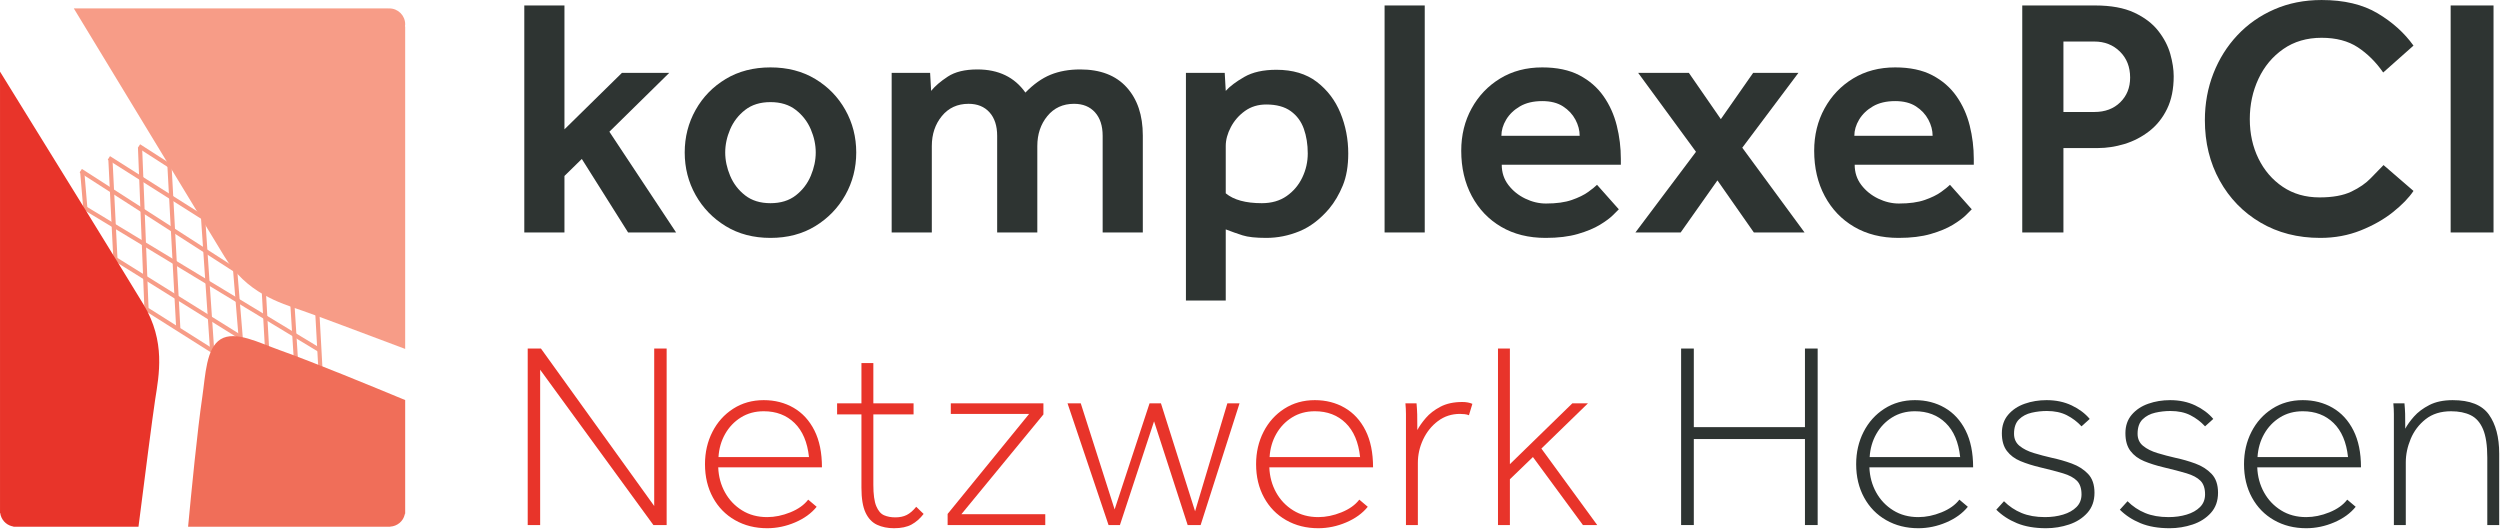
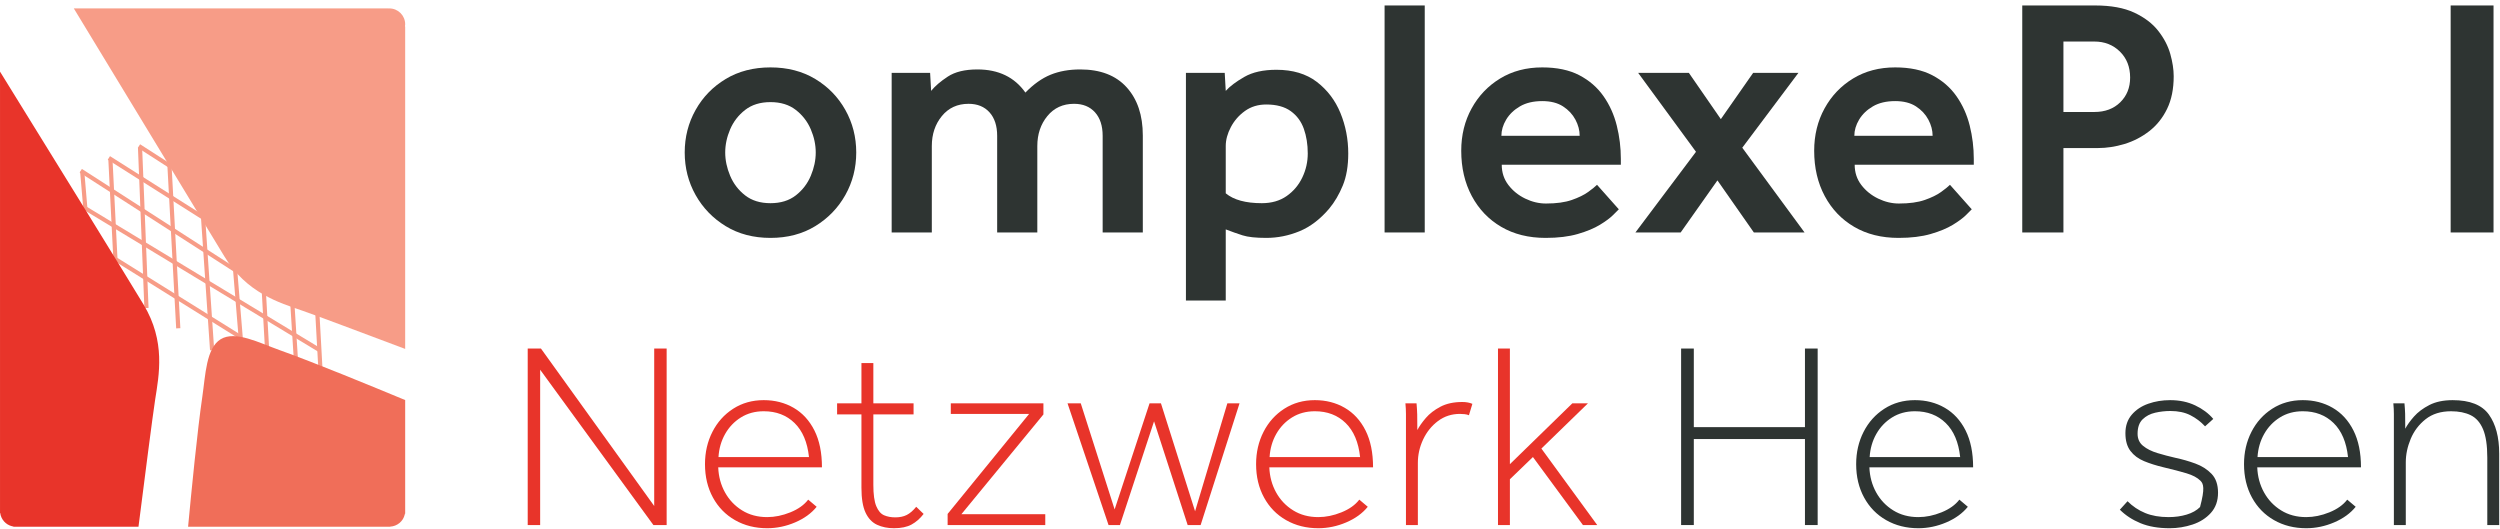
<svg xmlns="http://www.w3.org/2000/svg" xmlns:ns1="http://www.serif.com/" width="100%" height="100%" viewBox="0 0 1894 401" version="1.1" xml:space="preserve" style="fill-rule:evenodd;clip-rule:evenodd;stroke-miterlimit:10;">
  <g id="Ebene-2" ns1:id="Ebene 2" transform="matrix(4.167,0,0,4.167,-165.263,-148.235)">
    <g transform="matrix(1,0,0,1,135.603,98.941)">
      <path d="M0,32.091L0,0L2.406,0L22.998,28.627L22.998,0L25.259,0L25.259,32.091L22.853,32.091L2.262,3.85L2.262,32.091L0,32.091Z" style="fill:rgb(232,52,42);fill-rule:nonzero;" />
    </g>
    <g transform="matrix(1,0,0,1,170.288,121.265)">
      <path d="M0,-2.598L16.454,-2.598C16.165,-5.292 15.291,-7.353 13.832,-8.78C12.371,-10.207 10.504,-10.922 8.227,-10.922C6.655,-10.922 5.268,-10.544 4.065,-9.791C2.862,-9.037 1.908,-8.034 1.203,-6.784C0.496,-5.533 0.096,-4.138 0,-2.598M16.309,5.148L17.849,6.447C16.887,7.634 15.58,8.58 13.928,9.286C12.276,9.991 10.584,10.344 8.853,10.344C6.671,10.344 4.722,9.855 3.007,8.876C1.29,7.899 -0.048,6.527 -1.01,4.763C-1.972,2.999 -2.454,0.979 -2.454,-1.299C-2.454,-3.448 -2.006,-5.404 -1.107,-7.169C-0.209,-8.932 1.05,-10.336 2.67,-11.379C4.289,-12.421 6.141,-12.942 8.227,-12.942C10.247,-12.942 12.059,-12.477 13.664,-11.547C15.267,-10.616 16.526,-9.245 17.44,-7.433C18.354,-5.621 18.811,-3.384 18.811,-0.722L-0.048,-0.722C0.016,0.946 0.425,2.462 1.179,3.825C1.932,5.189 2.966,6.279 4.281,7.096C5.597,7.914 7.12,8.323 8.853,8.323C10.231,8.323 11.634,8.035 13.063,7.457C14.489,6.88 15.571,6.11 16.309,5.148" style="fill:rgb(232,52,42);fill-rule:nonzero;" />
    </g>
    <g transform="matrix(1,0,0,1,196.278,108.948)">
      <path d="M0,15.3L0,1.973L-4.426,1.973L-4.426,-0.048L0,-0.048L0,-7.361L2.165,-7.361L2.165,-0.048L9.478,-0.048L9.478,1.973L2.165,1.973L2.165,14.771C2.165,16.503 2.34,17.795 2.694,18.644C3.046,19.494 3.519,20.047 4.113,20.304C4.706,20.561 5.388,20.688 6.158,20.688C6.96,20.688 7.65,20.544 8.227,20.255C8.805,19.967 9.381,19.47 9.959,18.764L11.306,20.063C10.664,20.897 9.935,21.539 9.117,21.987C8.299,22.436 7.233,22.661 5.917,22.661C4.763,22.661 3.736,22.452 2.839,22.036C1.94,21.619 1.242,20.881 0.746,19.823C0.248,18.764 0,17.257 0,15.3" style="fill:rgb(232,52,42);fill-rule:nonzero;" />
    </g>
    <g transform="matrix(1,0,0,1,211.947,108.901)">
      <path d="M0,22.131L0,20.11L14.819,1.924L0.578,1.924L0.578,0L17.416,0L17.416,2.02L2.502,20.159L17.753,20.159L17.753,22.131L0,22.131Z" style="fill:rgb(232,52,42);fill-rule:nonzero;" />
    </g>
    <g transform="matrix(1,0,0,1,241.204,108.901)">
      <path d="M0,22.131L-7.458,0L-5.052,0L1.106,19.292L7.457,0L9.526,0L15.733,19.629L21.602,0L23.815,0L16.743,22.131L14.385,22.131L8.275,3.271L2.068,22.131L0,22.131Z" style="fill:rgb(232,52,42);fill-rule:nonzero;" />
    </g>
    <g transform="matrix(1,0,0,1,270.484,121.265)">
      <path d="M0,-2.598L16.454,-2.598C16.165,-5.292 15.291,-7.353 13.832,-8.78C12.371,-10.207 10.504,-10.922 8.227,-10.922C6.655,-10.922 5.268,-10.544 4.065,-9.791C2.862,-9.037 1.908,-8.034 1.203,-6.784C0.496,-5.533 0.096,-4.138 0,-2.598M16.309,5.148L17.849,6.447C16.887,7.634 15.58,8.58 13.928,9.286C12.276,9.991 10.584,10.344 8.853,10.344C6.671,10.344 4.722,9.855 3.007,8.876C1.29,7.899 -0.048,6.527 -1.01,4.763C-1.972,2.999 -2.454,0.979 -2.454,-1.299C-2.454,-3.448 -2.006,-5.404 -1.107,-7.169C-0.209,-8.932 1.05,-10.336 2.67,-11.379C4.289,-12.421 6.141,-12.942 8.227,-12.942C10.247,-12.942 12.059,-12.477 13.664,-11.547C15.267,-10.616 16.526,-9.245 17.44,-7.433C18.354,-5.621 18.811,-3.384 18.811,-0.722L-0.048,-0.722C0.016,0.946 0.425,2.462 1.179,3.825C1.932,5.189 2.966,6.279 4.281,7.096C5.597,7.914 7.12,8.323 8.853,8.323C10.231,8.323 11.634,8.035 13.063,7.457C14.489,6.88 15.571,6.11 16.309,5.148" style="fill:rgb(232,52,42);fill-rule:nonzero;" />
    </g>
    <g transform="matrix(1,0,0,1,295.276,108.66)">
      <path d="M0,22.372L0,2.165C0,1.588 -0.032,0.946 -0.097,0.241L1.924,0.241C1.988,0.946 2.028,1.62 2.045,2.261C2.06,2.903 2.068,3.849 2.068,5.1C2.422,4.427 2.935,3.697 3.608,2.911C4.281,2.125 5.163,1.444 6.255,0.866C7.344,0.289 8.675,0 10.247,0C10.953,0 11.562,0.113 12.076,0.337L11.45,2.406C11.225,2.309 10.961,2.246 10.657,2.213C10.351,2.182 10.071,2.165 9.815,2.165C8.306,2.165 6.976,2.598 5.821,3.464C4.667,4.33 3.768,5.445 3.127,6.808C2.485,8.172 2.165,9.591 2.165,11.066L2.165,22.372L0,22.372Z" style="fill:rgb(232,52,42);fill-rule:nonzero;" />
    </g>
    <g transform="matrix(1,0,0,1,312.008,98.941)">
      <path d="M0,32.091L0,0L2.165,0L2.165,21.025L13.52,9.96L16.358,9.96L7.89,18.187L18.042,32.091L15.444,32.091L6.352,19.726L2.165,23.767L2.165,32.091L0,32.091Z" style="fill:rgb(232,52,42);fill-rule:nonzero;" />
    </g>
    <g transform="matrix(1,0,0,1,345.302,98.941)">
      <path d="M0,32.091L0,0L2.309,0L2.309,14.29L22.516,14.29L22.516,0L24.826,0L24.826,32.091L22.516,32.091L22.516,16.455L2.309,16.455L2.309,32.091L0,32.091Z" style="fill:rgb(46,52,50);fill-rule:nonzero;" />
    </g>
    <g transform="matrix(1,0,0,1,379.582,121.265)">
      <path d="M0,-2.598L16.454,-2.598C16.165,-5.292 15.291,-7.353 13.832,-8.78C12.371,-10.207 10.504,-10.922 8.227,-10.922C6.655,-10.922 5.268,-10.544 4.065,-9.791C2.862,-9.037 1.908,-8.034 1.203,-6.784C0.496,-5.533 0.096,-4.138 0,-2.598M16.309,5.148L17.849,6.447C16.887,7.634 15.58,8.58 13.928,9.286C12.276,9.991 10.584,10.344 8.853,10.344C6.671,10.344 4.722,9.855 3.007,8.876C1.29,7.899 -0.048,6.527 -1.01,4.763C-1.972,2.999 -2.454,0.979 -2.454,-1.299C-2.454,-3.448 -2.006,-5.404 -1.107,-7.169C-0.209,-8.932 1.05,-10.336 2.67,-11.379C4.289,-12.421 6.141,-12.942 8.227,-12.942C10.247,-12.942 12.059,-12.477 13.664,-11.547C15.267,-10.616 16.526,-9.245 17.44,-7.433C18.354,-5.621 18.811,-3.384 18.811,-0.722L-0.048,-0.722C0.016,0.946 0.425,2.462 1.179,3.825C1.932,5.189 2.966,6.279 4.281,7.096C5.597,7.914 7.12,8.323 8.853,8.323C10.231,8.323 11.634,8.035 13.063,7.457C14.489,6.88 15.571,6.11 16.309,5.148" style="fill:rgb(46,52,50);fill-rule:nonzero;" />
    </g>
    <g transform="matrix(1,0,0,1,402.607,111.691)">
-       <path d="M0,16.55L1.396,15.011C2.326,15.941 3.392,16.655 4.595,17.151C5.798,17.649 7.217,17.897 8.853,17.897C10.039,17.897 11.138,17.746 12.148,17.44C13.158,17.136 13.968,16.679 14.578,16.069C15.187,15.46 15.492,14.69 15.492,13.76C15.492,12.67 15.211,11.843 14.65,11.282C14.088,10.721 13.247,10.272 12.125,9.935C11.001,9.598 9.623,9.237 7.986,8.852C6.639,8.532 5.444,8.155 4.403,7.722C3.359,7.289 2.533,6.672 1.924,5.869C1.315,5.068 1.01,3.993 1.01,2.646C1.01,1.299 1.396,0.177 2.165,-0.722C2.936,-1.62 3.937,-2.286 5.172,-2.718C6.406,-3.151 7.73,-3.368 9.141,-3.368C10.842,-3.368 12.365,-3.047 13.712,-2.406C15.059,-1.764 16.149,-0.946 16.984,0.048L15.492,1.395C14.723,0.561 13.832,-0.112 12.822,-0.626C11.812,-1.139 10.601,-1.395 9.189,-1.395C8.258,-1.395 7.337,-1.291 6.423,-1.083C5.509,-0.874 4.746,-0.473 4.138,0.12C3.528,0.714 3.223,1.588 3.223,2.742C3.223,3.673 3.56,4.41 4.234,4.955C4.908,5.501 5.773,5.934 6.832,6.254C7.89,6.575 8.981,6.864 10.104,7.12C11.322,7.377 12.525,7.722 13.712,8.155C14.898,8.588 15.885,9.213 16.671,10.031C17.457,10.849 17.85,11.996 17.85,13.471C17.85,14.947 17.416,16.165 16.551,17.128C15.685,18.09 14.578,18.795 13.231,19.244C11.884,19.693 10.488,19.918 9.045,19.918C6.992,19.918 5.228,19.613 3.753,19.004C2.278,18.395 1.027,17.577 0,16.55" style="fill:rgb(46,52,50);fill-rule:nonzero;" />
-     </g>
+       </g>
    <g transform="matrix(1,0,0,1,425.07,111.691)">
-       <path d="M0,16.55L1.396,15.011C2.326,15.941 3.392,16.655 4.595,17.151C5.798,17.649 7.217,17.897 8.853,17.897C10.039,17.897 11.138,17.746 12.148,17.44C13.158,17.136 13.968,16.679 14.578,16.069C15.187,15.46 15.492,14.69 15.492,13.76C15.492,12.67 15.211,11.843 14.65,11.282C14.088,10.721 13.247,10.272 12.125,9.935C11.001,9.598 9.623,9.237 7.986,8.852C6.639,8.532 5.444,8.155 4.403,7.722C3.359,7.289 2.533,6.672 1.924,5.869C1.315,5.068 1.01,3.993 1.01,2.646C1.01,1.299 1.396,0.177 2.165,-0.722C2.936,-1.62 3.937,-2.286 5.172,-2.718C6.406,-3.151 7.73,-3.368 9.141,-3.368C10.842,-3.368 12.365,-3.047 13.712,-2.406C15.059,-1.764 16.149,-0.946 16.984,0.048L15.492,1.395C14.723,0.561 13.832,-0.112 12.822,-0.626C11.812,-1.139 10.601,-1.395 9.189,-1.395C8.258,-1.395 7.337,-1.291 6.423,-1.083C5.509,-0.874 4.746,-0.473 4.138,0.12C3.528,0.714 3.223,1.588 3.223,2.742C3.223,3.673 3.56,4.41 4.234,4.955C4.908,5.501 5.773,5.934 6.832,6.254C7.89,6.575 8.981,6.864 10.104,7.12C11.322,7.377 12.525,7.722 13.712,8.155C14.898,8.588 15.885,9.213 16.671,10.031C17.457,10.849 17.85,11.996 17.85,13.471C17.85,14.947 17.416,16.165 16.551,17.128C15.685,18.09 14.578,18.795 13.231,19.244C11.884,19.693 10.488,19.918 9.045,19.918C6.992,19.918 5.228,19.613 3.753,19.004C2.278,18.395 1.027,17.577 0,16.55" style="fill:rgb(46,52,50);fill-rule:nonzero;" />
+       <path d="M0,16.55L1.396,15.011C2.326,15.941 3.392,16.655 4.595,17.151C5.798,17.649 7.217,17.897 8.853,17.897C10.039,17.897 11.138,17.746 12.148,17.44C13.158,17.136 13.968,16.679 14.578,16.069C15.492,12.67 15.211,11.843 14.65,11.282C14.088,10.721 13.247,10.272 12.125,9.935C11.001,9.598 9.623,9.237 7.986,8.852C6.639,8.532 5.444,8.155 4.403,7.722C3.359,7.289 2.533,6.672 1.924,5.869C1.315,5.068 1.01,3.993 1.01,2.646C1.01,1.299 1.396,0.177 2.165,-0.722C2.936,-1.62 3.937,-2.286 5.172,-2.718C6.406,-3.151 7.73,-3.368 9.141,-3.368C10.842,-3.368 12.365,-3.047 13.712,-2.406C15.059,-1.764 16.149,-0.946 16.984,0.048L15.492,1.395C14.723,0.561 13.832,-0.112 12.822,-0.626C11.812,-1.139 10.601,-1.395 9.189,-1.395C8.258,-1.395 7.337,-1.291 6.423,-1.083C5.509,-0.874 4.746,-0.473 4.138,0.12C3.528,0.714 3.223,1.588 3.223,2.742C3.223,3.673 3.56,4.41 4.234,4.955C4.908,5.501 5.773,5.934 6.832,6.254C7.89,6.575 8.981,6.864 10.104,7.12C11.322,7.377 12.525,7.722 13.712,8.155C14.898,8.588 15.885,9.213 16.671,10.031C17.457,10.849 17.85,11.996 17.85,13.471C17.85,14.947 17.416,16.165 16.551,17.128C15.685,18.09 14.578,18.795 13.231,19.244C11.884,19.693 10.488,19.918 9.045,19.918C6.992,19.918 5.228,19.613 3.753,19.004C2.278,18.395 1.027,17.577 0,16.55" style="fill:rgb(46,52,50);fill-rule:nonzero;" />
    </g>
    <g transform="matrix(1,0,0,1,450.098,121.265)">
      <path d="M0,-2.598L16.454,-2.598C16.165,-5.292 15.291,-7.353 13.832,-8.78C12.371,-10.207 10.504,-10.922 8.227,-10.922C6.655,-10.922 5.268,-10.544 4.065,-9.791C2.862,-9.037 1.908,-8.034 1.203,-6.784C0.496,-5.533 0.096,-4.138 0,-2.598M16.309,5.148L17.849,6.447C16.887,7.634 15.58,8.58 13.928,9.286C12.276,9.991 10.584,10.344 8.853,10.344C6.671,10.344 4.722,9.855 3.007,8.876C1.29,7.899 -0.048,6.527 -1.01,4.763C-1.972,2.999 -2.454,0.979 -2.454,-1.299C-2.454,-3.448 -2.006,-5.404 -1.107,-7.169C-0.209,-8.932 1.05,-10.336 2.67,-11.379C4.289,-12.421 6.141,-12.942 8.227,-12.942C10.247,-12.942 12.059,-12.477 13.664,-11.547C15.267,-10.616 16.526,-9.245 17.44,-7.433C18.354,-5.621 18.811,-3.384 18.811,-0.722L-0.048,-0.722C0.016,0.946 0.425,2.462 1.179,3.825C1.932,5.189 2.966,6.279 4.281,7.096C5.597,7.914 7.12,8.323 8.853,8.323C10.231,8.323 11.634,8.035 13.063,7.457C14.489,6.88 15.571,6.11 16.309,5.148" style="fill:rgb(46,52,50);fill-rule:nonzero;" />
    </g>
    <g transform="matrix(1,0,0,1,474.89,108.324)">
      <path d="M0,22.708L0,2.501C0,1.924 -0.032,1.282 -0.097,0.577L1.924,0.577C1.988,1.282 2.028,1.916 2.045,2.477C2.06,3.039 2.068,3.944 2.068,5.195C2.422,4.522 2.95,3.784 3.656,2.982C4.362,2.181 5.293,1.483 6.447,0.889C7.602,0.296 9.012,0 10.681,0C13.824,0 16.021,0.874 17.272,2.621C18.522,4.37 19.148,6.735 19.148,9.718L19.148,22.708L16.983,22.708L16.983,10.439C16.983,8.226 16.726,6.511 16.213,5.292C15.7,4.073 14.955,3.223 13.976,2.742C12.998,2.261 11.803,2.02 10.392,2.02C8.532,2.02 6.992,2.501 5.773,3.463C4.554,4.425 3.648,5.621 3.055,7.048C2.461,8.475 2.165,9.895 2.165,11.306L2.165,22.708L0,22.708Z" style="fill:rgb(46,52,50);fill-rule:nonzero;" />
    </g>
    <g transform="matrix(1,0,0,1,134.982,36.566)">
-       <path d="M0,41.27L0,0L7.301,0L7.301,22.522L17.757,12.251L26.358,12.251L15.468,22.956L27.596,41.27L18.871,41.27L10.457,27.905L7.301,30.999L7.301,41.27L0,41.27Z" style="fill:rgb(46,52,50);fill-rule:nonzero;" />
-     </g>
+       </g>
    <g transform="matrix(1,0,0,1,179.74,54.139)">
      <path d="M0,18.376C1.855,18.376 3.393,17.902 4.61,16.953C5.826,16.004 6.733,14.818 7.331,13.395C7.929,11.972 8.229,10.559 8.229,9.157C8.229,7.755 7.929,6.352 7.331,4.949C6.733,3.548 5.826,2.372 4.61,1.423C3.393,0.474 1.855,0 0,0C-1.857,0 -3.394,0.474 -4.61,1.423C-5.827,2.372 -6.735,3.548 -7.333,4.949C-7.931,6.352 -8.229,7.755 -8.229,9.157C-8.229,10.559 -7.931,11.972 -7.333,13.395C-6.735,14.818 -5.827,16.004 -4.61,16.953C-3.394,17.902 -1.857,18.376 0,18.376M-15.593,9.157C-15.593,6.352 -14.933,3.774 -13.613,1.423C-12.292,-0.929 -10.467,-2.805 -8.137,-4.208C-5.807,-5.609 -3.094,-6.311 0,-6.311C3.093,-6.311 5.806,-5.609 8.136,-4.208C10.466,-2.805 12.291,-0.929 13.612,1.423C14.932,3.774 15.592,6.352 15.592,9.157C15.592,11.962 14.932,14.54 13.612,16.891C12.291,19.242 10.466,21.129 8.136,22.552C5.806,23.975 3.093,24.687 0,24.687C-3.094,24.687 -5.807,23.975 -8.137,22.552C-10.467,21.129 -12.292,19.242 -13.613,16.891C-14.933,14.54 -15.593,11.962 -15.593,9.157" style="fill:rgb(46,52,50);fill-rule:nonzero;" />
    </g>
    <g transform="matrix(1,0,0,1,201.772,48.198)">
      <path d="M0,29.638L0,0.619L6.991,0.619L7.176,3.899C7.878,3.032 8.888,2.166 10.209,1.3C11.528,0.434 13.323,0 15.592,0C19.429,0 22.336,1.403 24.317,4.208C25.801,2.682 27.326,1.6 28.895,0.96C30.462,0.321 32.256,0 34.278,0C37.948,0 40.764,1.084 42.723,3.249C44.682,5.415 45.662,8.333 45.662,12.004L45.662,29.638L38.361,29.638L38.361,12.066C38.361,10.252 37.897,8.829 36.969,7.797C36.041,6.766 34.772,6.25 33.163,6.25C31.142,6.25 29.523,6.993 28.307,8.477C27.09,9.962 26.482,11.778 26.482,13.922L26.482,29.638L19.181,29.638L19.181,12.066C19.181,10.252 18.716,8.829 17.788,7.797C16.861,6.766 15.592,6.25 13.983,6.25C11.961,6.25 10.342,6.993 9.126,8.477C7.909,9.962 7.301,11.778 7.301,13.922L7.301,29.638L0,29.638Z" style="fill:rgb(46,52,50);fill-rule:nonzero;" />
    </g>
    <g transform="matrix(1,0,0,1,262.512,76.35)">
      <path d="M0,-14.23L0,-5.63C1.443,-4.433 3.629,-3.835 6.558,-3.835C8.331,-3.835 9.838,-4.268 11.075,-5.135C12.312,-6.001 13.26,-7.125 13.921,-8.507C14.581,-9.888 14.911,-11.342 14.911,-12.869C14.911,-14.518 14.673,-16.014 14.199,-17.355C13.725,-18.694 12.931,-19.768 11.818,-20.572C10.704,-21.376 9.218,-21.778 7.363,-21.778C5.877,-21.778 4.588,-21.386 3.496,-20.603C2.402,-19.819 1.546,-18.84 0.928,-17.664C0.308,-16.488 0,-15.344 0,-14.23M-7.239,13.86L-7.239,-27.533L-0.186,-27.533L0,-24.253C0.741,-25.078 1.866,-25.924 3.371,-26.79C4.877,-27.657 6.825,-28.09 9.218,-28.09C12.189,-28.09 14.632,-27.357 16.551,-25.894C18.468,-24.428 19.902,-22.541 20.851,-20.232C21.799,-17.921 22.273,-15.467 22.273,-12.869C22.273,-10.6 21.944,-8.662 21.284,-7.053C20.623,-5.444 19.799,-4.041 18.809,-2.845C17.159,-0.906 15.354,0.465 13.395,1.269C11.435,2.074 9.425,2.476 7.363,2.476C5.465,2.476 4.031,2.321 3.063,2.012C2.092,1.702 1.071,1.342 0,0.929L0,13.86L-7.239,13.86Z" style="fill:rgb(46,52,50);fill-rule:nonzero;" />
    </g>
    <g transform="matrix(1,0,0,1,0,-52.782)">
      <rect x="291.39" y="89.349" width="7.301" height="41.27" style="fill:rgb(46,52,50);" />
    </g>
    <g transform="matrix(1,0,0,1,312.628,66.39)">
      <path d="M0,-6.126L14.231,-6.126C14.231,-7.116 13.973,-8.095 13.458,-9.065C12.942,-10.034 12.189,-10.838 11.2,-11.478C10.209,-12.117 8.951,-12.437 7.426,-12.437C5.817,-12.437 4.465,-12.117 3.372,-11.478C2.28,-10.838 1.444,-10.034 0.867,-9.065C0.288,-8.095 0,-7.116 0,-6.126M17.387,2.783L21.347,7.238C21.224,7.362 20.882,7.703 20.326,8.259C19.768,8.816 18.964,9.415 17.913,10.054C16.861,10.694 15.52,11.251 13.891,11.724C12.261,12.198 10.312,12.436 8.044,12.436C4.951,12.436 2.258,11.765 -0.03,10.425C-2.32,9.085 -4.105,7.218 -5.383,4.825C-6.662,2.433 -7.301,-0.31 -7.301,-3.404C-7.301,-6.25 -6.672,-8.818 -5.413,-11.107C-4.155,-13.396 -2.423,-15.211 -0.217,-16.552C1.99,-17.892 4.538,-18.562 7.426,-18.562C10.106,-18.562 12.354,-18.088 14.169,-17.139C15.984,-16.19 17.448,-14.922 18.562,-13.335C19.677,-11.746 20.481,-9.962 20.976,-7.982C21.47,-6.003 21.718,-3.981 21.718,-1.919L21.718,-0.867L0.063,-0.867C0.063,0.536 0.465,1.762 1.269,2.815C2.073,3.866 3.094,4.692 4.332,5.29C5.569,5.888 6.827,6.186 8.105,6.186C10.003,6.186 11.571,5.97 12.808,5.537C14.046,5.104 15.035,4.619 15.778,4.083C16.521,3.547 17.056,3.114 17.387,2.783" style="fill:rgb(46,52,50);fill-rule:nonzero;" />
    </g>
    <g transform="matrix(1,0,0,1,336.994,48.817)">
      <path d="M0,29.019L11.013,14.355L0.495,0L9.714,0L15.53,8.415L21.407,0L29.638,0L19.427,13.612L30.75,29.019L21.532,29.019L14.911,19.552L8.229,29.019L0,29.019Z" style="fill:rgb(46,52,50);fill-rule:nonzero;" />
    </g>
    <g transform="matrix(1,0,0,1,376.796,66.39)">
      <path d="M0,-6.126L14.231,-6.126C14.231,-7.116 13.973,-8.095 13.458,-9.065C12.942,-10.034 12.189,-10.838 11.2,-11.478C10.209,-12.117 8.951,-12.437 7.426,-12.437C5.817,-12.437 4.465,-12.117 3.372,-11.478C2.28,-10.838 1.444,-10.034 0.867,-9.065C0.288,-8.095 0,-7.116 0,-6.126M17.387,2.783L21.347,7.238C21.224,7.362 20.882,7.703 20.326,8.259C19.768,8.816 18.964,9.415 17.913,10.054C16.861,10.694 15.52,11.251 13.891,11.724C12.261,12.198 10.312,12.436 8.044,12.436C4.951,12.436 2.258,11.765 -0.03,10.425C-2.32,9.085 -4.105,7.218 -5.383,4.825C-6.662,2.433 -7.301,-0.31 -7.301,-3.404C-7.301,-6.25 -6.672,-8.818 -5.413,-11.107C-4.155,-13.396 -2.423,-15.211 -0.216,-16.552C1.99,-17.892 4.538,-18.562 7.426,-18.562C10.106,-18.562 12.354,-18.088 14.169,-17.139C15.984,-16.19 17.448,-14.922 18.562,-13.335C19.677,-11.746 20.481,-9.962 20.976,-7.982C21.47,-6.003 21.718,-3.981 21.718,-1.919L21.718,-0.867L0.063,-0.867C0.063,0.536 0.465,1.762 1.269,2.815C2.073,3.866 3.094,4.692 4.332,5.29C5.569,5.888 6.827,6.186 8.105,6.186C10.003,6.186 11.571,5.97 12.808,5.537C14.046,5.104 15.035,4.619 15.778,4.083C16.521,3.547 17.056,3.114 17.387,2.783" style="fill:rgb(46,52,50);fill-rule:nonzero;" />
    </g>
    <g transform="matrix(1,0,0,1,414.811,58.47)">
      <path d="M0,-2.537L5.631,-2.537C7.569,-2.537 9.136,-3.125 10.332,-4.3C11.528,-5.476 12.127,-6.971 12.127,-8.786C12.127,-10.724 11.508,-12.302 10.271,-13.52C9.033,-14.736 7.486,-15.345 5.631,-15.345L0,-15.345L0,-2.537ZM-7.486,19.366L-7.486,-21.903L5.754,-21.903C8.641,-21.903 11.013,-21.47 12.87,-20.603C14.726,-19.737 16.18,-18.633 17.232,-17.293C18.283,-15.953 19.016,-14.55 19.429,-13.086C19.84,-11.621 20.047,-10.271 20.047,-9.034C20.047,-6.723 19.645,-4.743 18.841,-3.093C18.036,-1.443 16.954,-0.093 15.592,0.959C14.231,2.011 12.735,2.785 11.107,3.279C9.476,3.774 7.858,4.022 6.249,4.022L0,4.022L0,19.366L-7.486,19.366Z" style="fill:rgb(46,52,50);fill-rule:nonzero;" />
    </g>
    <g transform="matrix(1,0,0,1,473.009,48.817)">
-       <path d="M0,16.768L5.446,21.47C4.62,22.708 3.382,23.987 1.733,25.307C0.083,26.627 -1.877,27.74 -4.145,28.647C-6.414,29.554 -8.868,30.009 -11.508,30.009C-15.592,30.009 -19.211,29.08 -22.367,27.224C-25.522,25.368 -27.997,22.822 -29.791,19.583C-31.586,16.346 -32.482,12.684 -32.482,8.601C-32.482,5.59 -31.968,2.764 -30.937,0.124C-29.906,-2.515 -28.452,-4.836 -26.574,-6.837C-24.698,-8.837 -22.46,-10.404 -19.86,-11.539C-17.262,-12.673 -14.396,-13.241 -11.26,-13.241C-7.177,-13.241 -3.784,-12.436 -1.083,-10.828C1.619,-9.219 3.795,-7.259 5.446,-4.95L-0.062,-0.062C-1.382,-1.959 -2.918,-3.485 -4.67,-4.64C-6.425,-5.794 -8.622,-6.373 -11.26,-6.373C-13.943,-6.373 -16.263,-5.692 -18.221,-4.331C-20.181,-2.97 -21.686,-1.164 -22.738,1.083C-23.789,3.331 -24.315,5.775 -24.315,8.415C-24.315,11.055 -23.789,13.448 -22.738,15.592C-21.686,17.737 -20.212,19.45 -18.314,20.728C-16.417,22.007 -14.189,22.646 -11.631,22.646C-9.24,22.646 -7.311,22.296 -5.846,21.594C-4.383,20.893 -3.207,20.078 -2.32,19.15C-1.433,18.222 -0.66,17.428 0,16.768" style="fill:rgb(46,52,50);fill-rule:nonzero;" />
-     </g>
+       </g>
    <g transform="matrix(1,0,0,1,0,-52.782)">
      <rect x="485.212" y="89.349" width="7.796" height="41.27" style="fill:rgb(46,52,50);" />
    </g>
    <g transform="matrix(0.05,0.999,0.999,-0.05,69.417,72.828)">
      <path d="M-8.802,-9.254L9.73,-9.254" style="fill:none;fill-rule:nonzero;stroke:rgb(247,156,135);stroke-width:0.76px;" />
    </g>
    <g transform="matrix(0.082,0.997,0.997,-0.082,89.305,89.822)">
      <path d="M-5.941,-6.448L6.998,-6.448" style="fill:none;fill-rule:nonzero;stroke:rgb(247,156,135);stroke-width:0.76px;" />
    </g>
    <g transform="matrix(0.056,0.998,0.998,-0.056,93.029,93.04)">
      <path d="M-4.865,-5.145L5.443,-5.145" style="fill:none;fill-rule:nonzero;stroke:rgb(247,156,135);stroke-width:0.76px;" />
    </g>
    <g transform="matrix(0.063,0.998,0.998,-0.063,98.027,95.228)">
      <path d="M-4.619,-4.923L5.245,-4.923" style="fill:none;fill-rule:nonzero;stroke:rgb(247,156,135);stroke-width:0.76px;" />
    </g>
    <g transform="matrix(0.055,0.998,0.998,-0.055,102.546,97.023)">
      <path d="M-4.67,-4.935L5.215,-4.935" style="fill:none;fill-rule:nonzero;stroke:rgb(247,156,135);stroke-width:0.76px;" />
    </g>
    <g transform="matrix(0.054,0.999,0.999,-0.054,86.079,78.772)">
      <path d="M-14.083,-14.871L15.701,-14.871" style="fill:none;fill-rule:nonzero;stroke:rgb(247,156,135);stroke-width:0.76px;" />
    </g>
    <g transform="matrix(0.068,0.998,0.998,-0.068,89.509,85.365)">
      <path d="M-11.392,-12.199L13.063,-12.199" style="fill:none;fill-rule:nonzero;stroke:rgb(247,156,135);stroke-width:0.76px;" />
    </g>
    <g transform="matrix(0.084,0.996,0.996,-0.084,58.369,69.692)">
      <path d="M-3.22,-3.503L3.812,-3.503" style="fill:none;fill-rule:nonzero;stroke:rgb(247,156,135);stroke-width:0.76px;" />
    </g>
    <g transform="matrix(0.04,0.999,0.999,-0.04,80.242,75.834)">
      <path d="M-13.999,-14.575L15.173,-14.575" style="fill:none;fill-rule:nonzero;stroke:rgb(247,156,135);stroke-width:0.76px;" />
    </g>
    <g transform="matrix(0.856,0.518,0.518,-0.856,64.816,64.241)">
      <path d="M-3.588,-12.865L46.122,-12.865" style="fill:none;fill-rule:nonzero;stroke:rgb(247,156,135);stroke-width:0.76px;" />
    </g>
    <g transform="matrix(0.849,0.529,0.529,-0.849,66.013,77.605)">
      <path d="M-2.045,-7.15L24.998,-7.15" style="fill:none;fill-rule:nonzero;stroke:rgb(247,156,135);stroke-width:0.76px;" />
    </g>
    <g transform="matrix(0.845,0.534,0.534,-0.845,69.068,88.857)">
-       <path d="M-1.147,-3.961L13.68,-3.961" style="fill:none;fill-rule:nonzero;stroke:rgb(247,156,135);stroke-width:0.76px;" />
-     </g>
+       </g>
    <g transform="matrix(0.845,0.535,0.535,-0.845,63.704,60.523)">
      <path d="M-1.579,-5.448L18.792,-5.448" style="fill:none;fill-rule:nonzero;stroke:rgb(247,156,135);stroke-width:0.76px;" />
    </g>
    <g transform="matrix(0.841,0.541,0.541,-0.841,66.381,60.863)">
      <path d="M-0.542,-1.846L6.286,-1.846" style="fill:none;fill-rule:nonzero;stroke:rgb(247,156,135);stroke-width:0.76px;" />
    </g>
    <g transform="matrix(0.841,0.541,0.541,-0.841,61.496,60.416)">
      <path d="M-2.665,-9.075L30.9,-9.075" style="fill:none;fill-rule:nonzero;stroke:rgb(247,156,135);stroke-width:0.76px;" />
    </g>
    <g transform="matrix(1,0,0,1,113.325,96.129)">
      <path d="M0,-56.143C0,-57.734 -1.29,-59.025 -2.882,-59.025C-2.932,-59.025 -2.979,-59.012 -3.029,-59.01C-3.028,-59.015 -3.029,-59.02 -3.029,-59.025L-60.245,-59.025C-49.322,-41.014 -35.315,-17.996 -32.906,-13.993C-28.863,-7.275 -22.893,-5.524 -18.646,-4.055C-16.265,-3.232 -7.364,0.106 0,2.882L0,-55.736C-0.014,-55.736 -0.028,-55.734 -0.041,-55.732C-0.022,-55.867 0,-56.002 0,-56.143" style="fill:rgb(247,156,135);fill-rule:nonzero;" />
    </g>
    <g transform="matrix(1,0,0,1,113.325,118.651)">
      <path d="M0,-10.342C-5.98,-12.823 -16.644,-17.221 -22.833,-19.425C-26.551,-20.748 -30.877,-23.029 -33.536,-21.408C-36.195,-19.787 -36.306,-14.877 -36.878,-10.972C-37.793,-4.716 -38.85,6.134 -39.469,12.687L-2.725,12.687C-2.724,12.681 -2.72,12.675 -2.719,12.669C-1.483,12.598 -0.384,11.743 -0.08,10.478C-0.069,10.429 -0.07,10.381 -0.061,10.333C-0.038,10.332 -0.023,10.321 0,10.32L0,-10.342Z" style="fill:rgb(240,110,89);fill-rule:nonzero;" />
    </g>
    <g transform="matrix(1,0,0,1,65.767,88.98)">
      <path d="M0,1.973C-2.495,-2.172 -16.038,-24.141 -26.104,-40.385L-26.104,39.857C-26.091,39.859 -26.083,39.866 -26.07,39.868C-25.913,41.009 -25.082,41.993 -23.894,42.278C-23.827,42.294 -23.761,42.294 -23.694,42.305C-23.691,42.323 -23.682,42.34 -23.679,42.358L-0.929,42.358C0.112,34.162 1.659,22.095 2.104,19.227C2.795,14.786 4.043,8.691 0,1.973" style="fill:rgb(232,52,42);fill-rule:nonzero;" />
    </g>
  </g>
</svg>